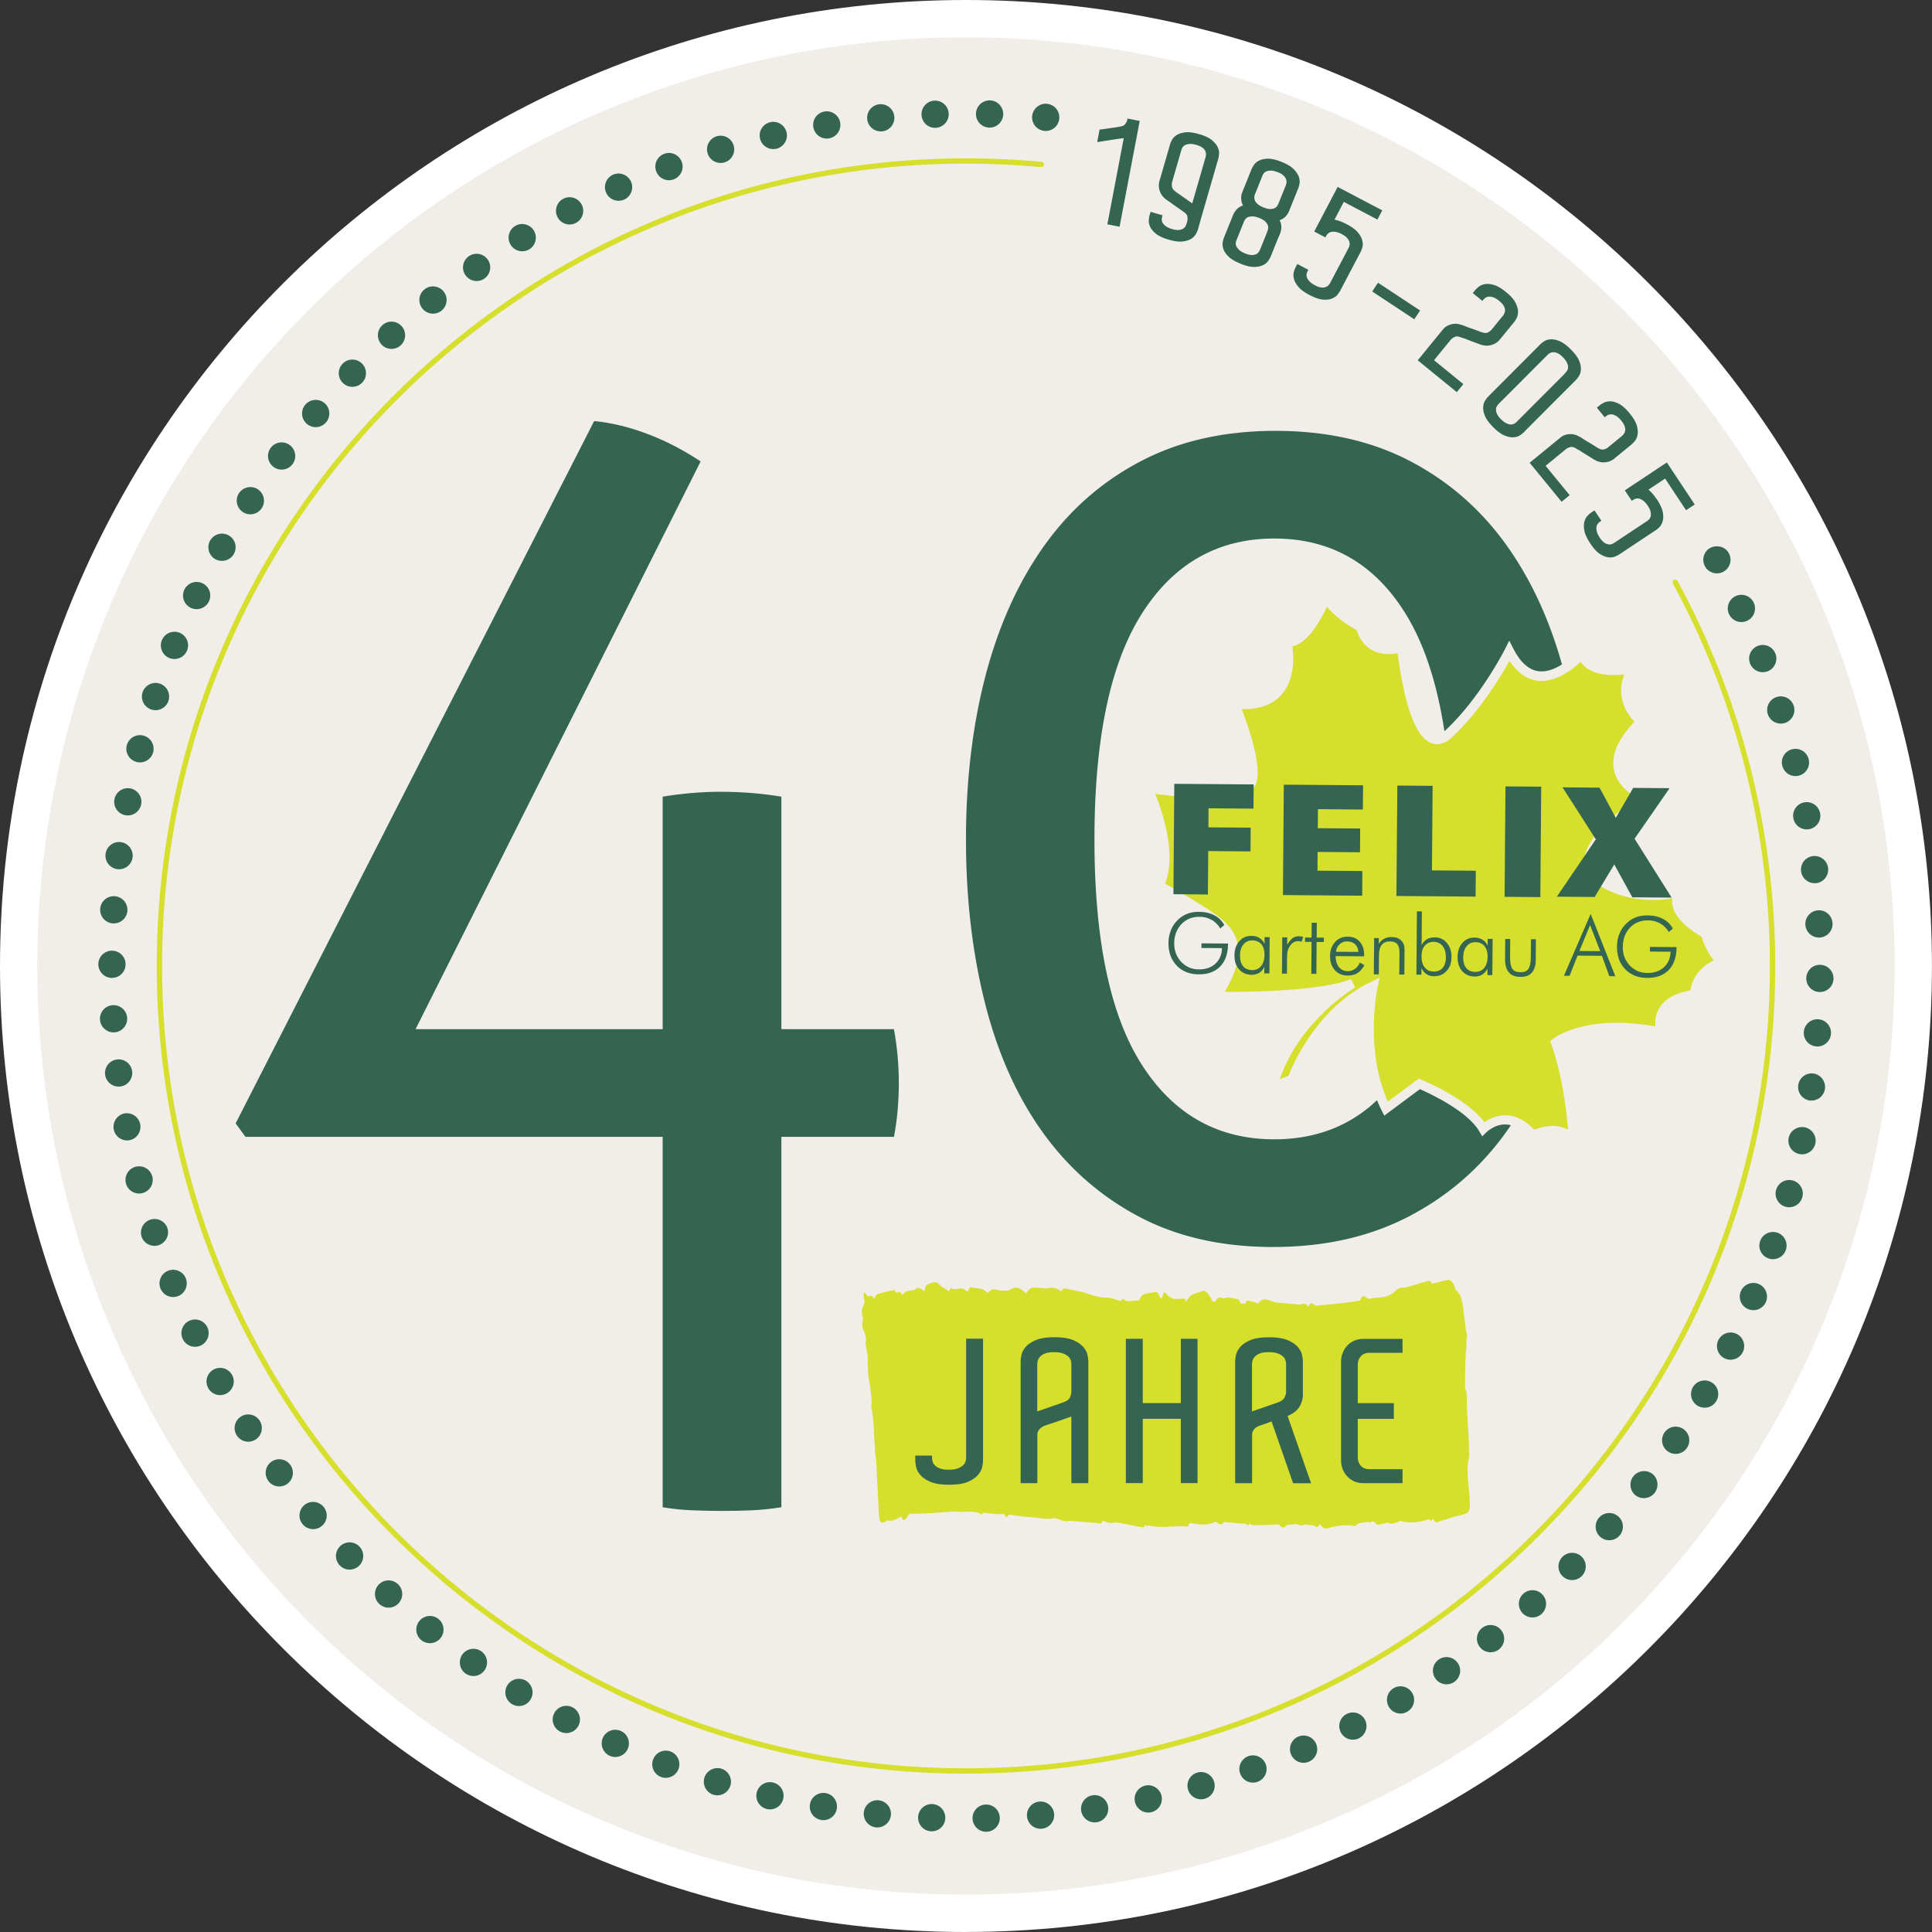
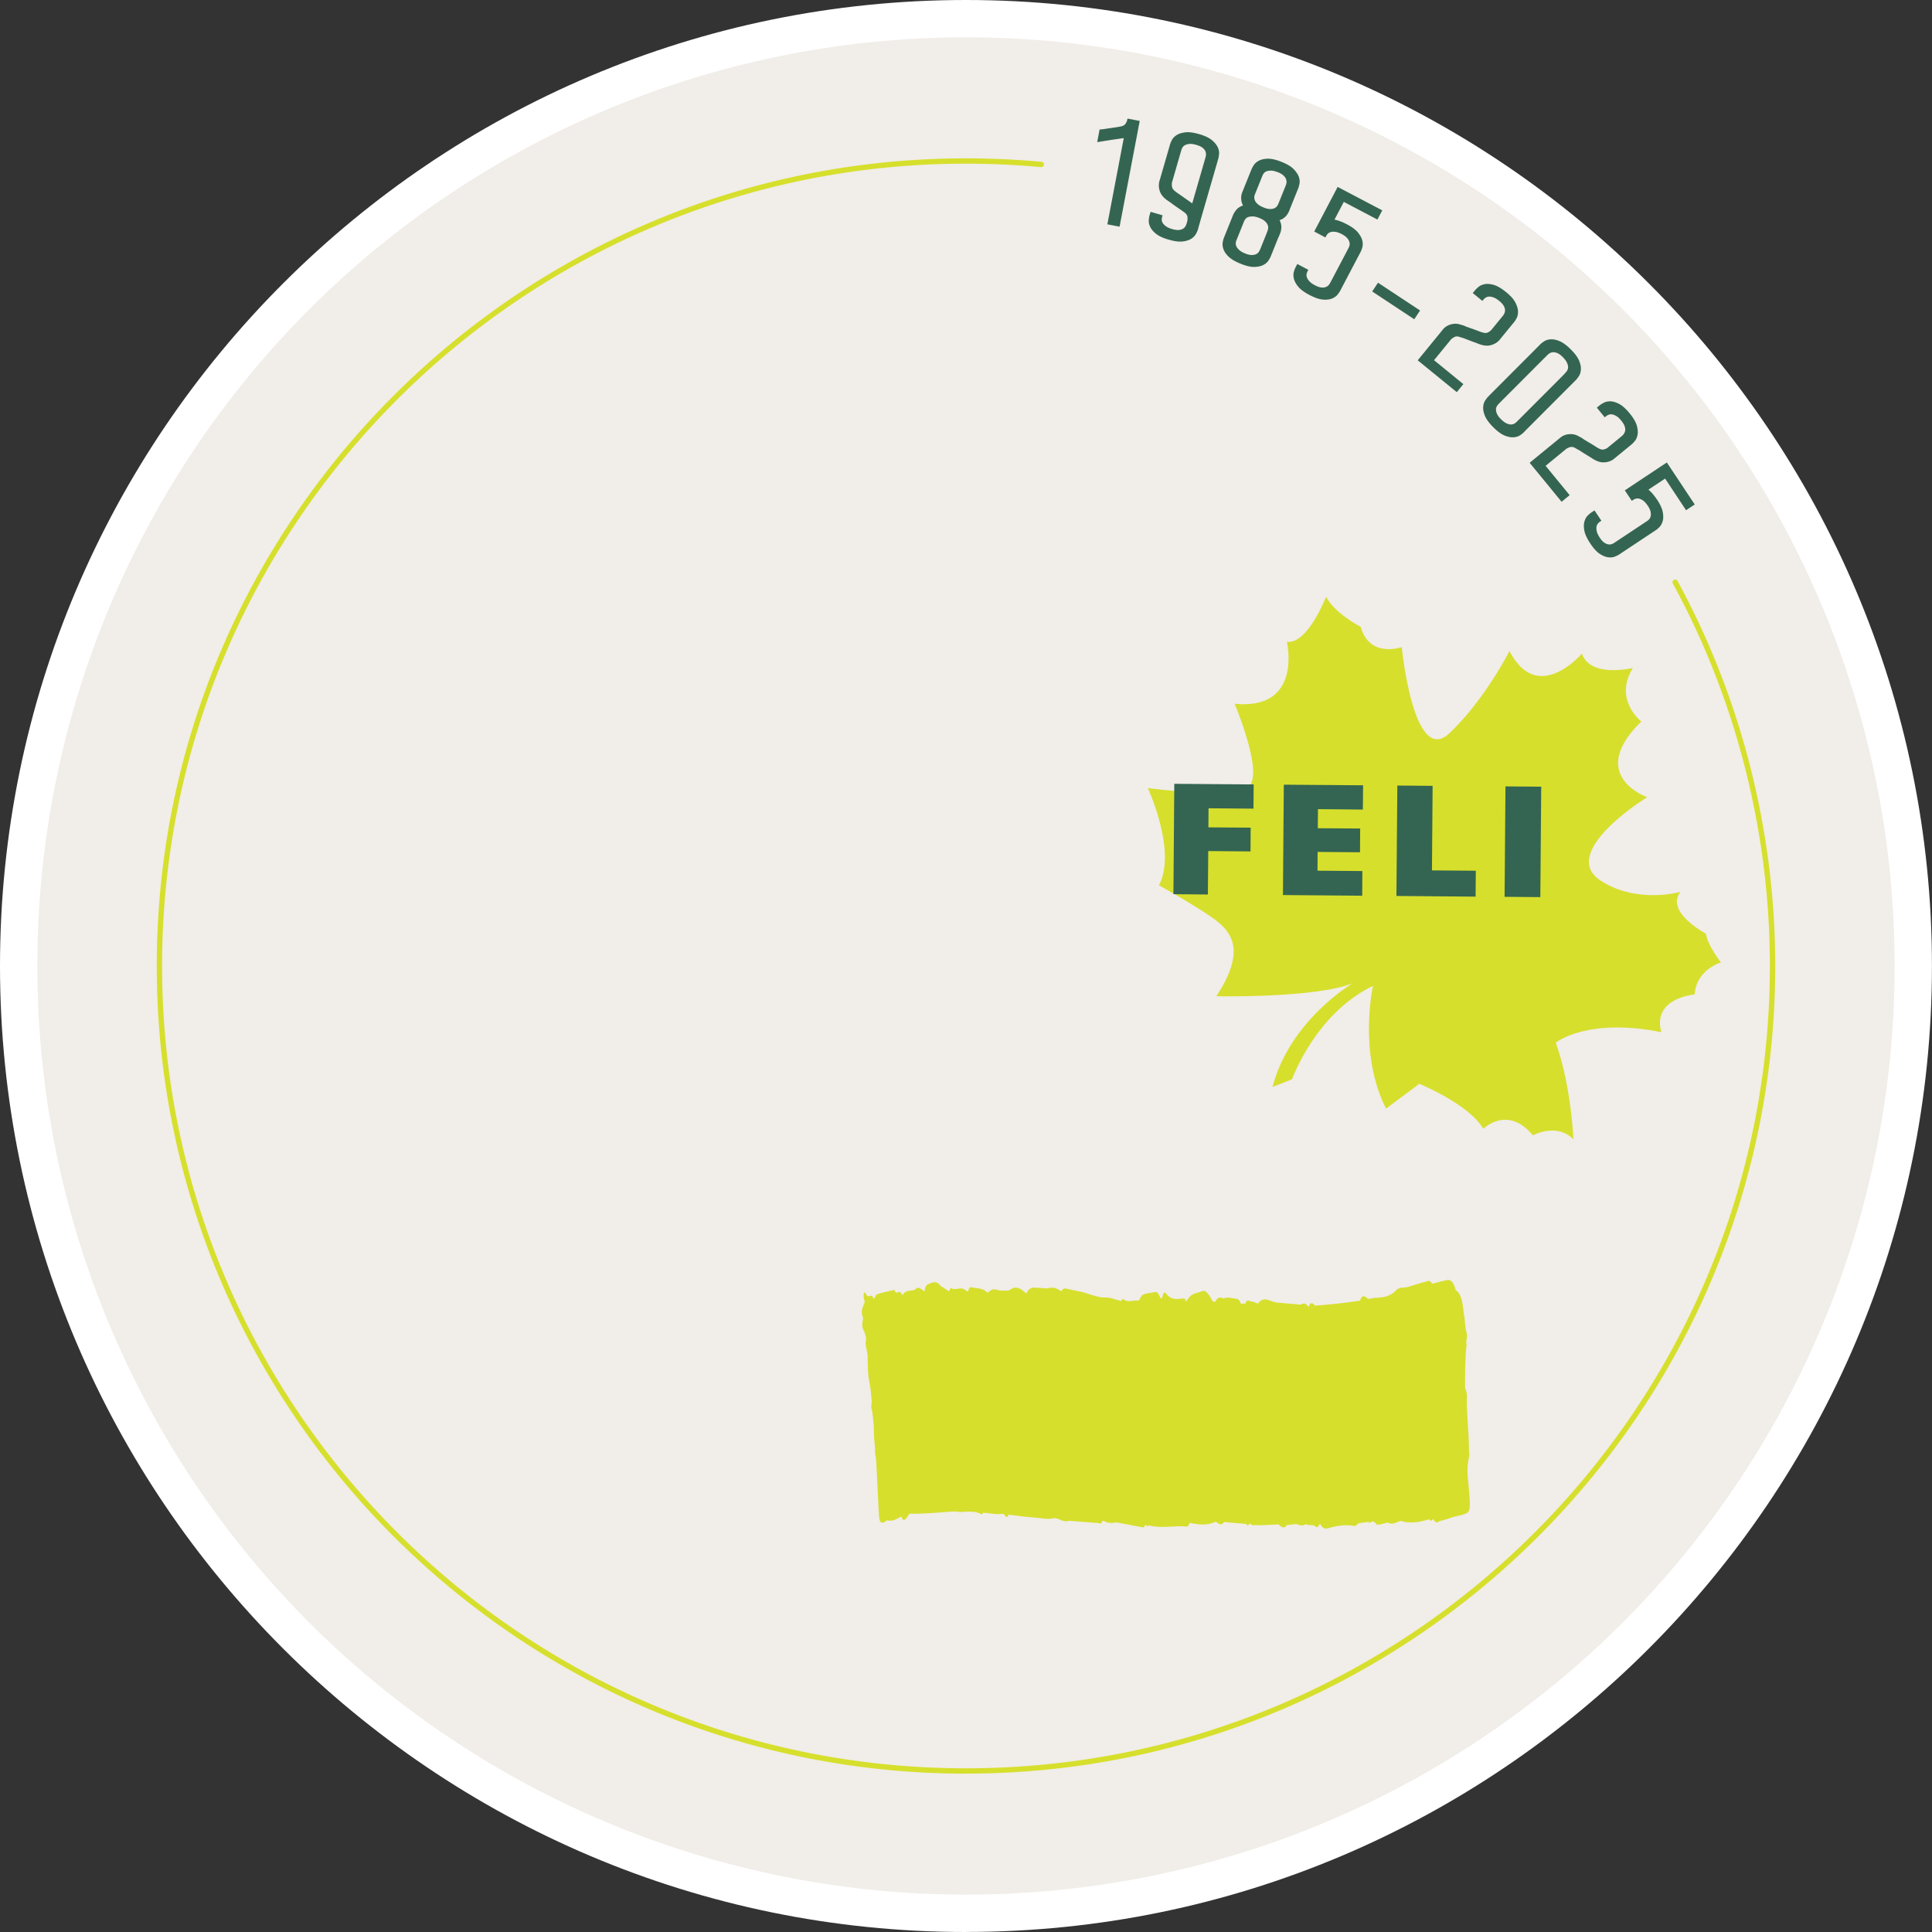
<svg xmlns="http://www.w3.org/2000/svg" id="Ebene_1" version="1.1" viewBox="0 0 378.95 378.95">
  <rect x="0" y="0" width="378.95" height="378.95" fill="#333333" stroke="none" />
  <defs>
    <style>.st0{fill:#f1ede8}.st1,.st2{fill:#346552}.st3{fill:#d6df2c}.st2{fill-rule:evenodd}.st4{fill:#fff}</style>
  </defs>
-   <path d="M189.47 378.95C85 378.95 0 293.95 0 189.47S85 0 189.47 0s189.47 85 189.47 189.47-85 189.47-189.47 189.47Z" class="st4" />
+   <path d="M189.47 378.95C85 378.95 0 293.95 0 189.47S85 0 189.47 0s189.47 85 189.47 189.47-85 189.47-189.47 189.47" class="st4" />
  <circle cx="189.47" cy="189.47" r="182.15" class="st0" />
-   <path d="M336.76 112.46c-.7 0-1.39-.28-1.89-.78s-.78-1.19-.78-1.89.28-1.39.78-1.89c1-.99 2.78-.99 3.78 0a2.689 2.689 0 0 1 .73 2.41c-.04.17-.09.34-.15.5-.07.16-.15.32-.25.46-.1.15-.21.29-.33.41-.5.5-1.19.78-1.89.78ZM190.76 356.68a2.664 2.664 0 0 1 2.61-2.73c1.48-.04 2.7 1.13 2.73 2.6.04 1.48-1.13 2.7-2.61 2.74h-.06c-1.45 0-2.63-1.16-2.67-2.61Zm-8.12 2.52a2.672 2.672 0 0 1-2.56-2.78 2.67 2.67 0 0 1 2.77-2.56c1.48.06 2.62 1.3 2.56 2.78a2.659 2.659 0 0 1-2.66 2.56h-.11Zm18.8-2.94c-.13-1.47.96-2.76 2.43-2.89 1.47-.13 2.77.96 2.89 2.43.13 1.47-.96 2.77-2.43 2.89-.08.01-.16.01-.23.01-1.37 0-2.54-1.05-2.66-2.44Zm-29.63 2.17a2.672 2.672 0 0 1-2.38-2.93 2.658 2.658 0 0 1 2.93-2.38c1.47.15 2.54 1.46 2.38 2.93a2.665 2.665 0 0 1-2.65 2.39h-.28Zm40.26-3.26c-.22-1.45.78-2.81 2.24-3.04 1.46-.21 2.82.79 3.04 2.25.22 1.46-.78 2.82-2.24 3.04a2.674 2.674 0 0 1-3.04-2.25Zm-51.01 1.8a2.656 2.656 0 0 1-2.19-3.07 2.663 2.663 0 0 1 3.07-2.19c1.46.24 2.44 1.62 2.19 3.07a2.658 2.658 0 0 1-2.62 2.23c-.15 0-.3-.01-.45-.04Zm61.55-3.56c-.31-1.44.6-2.86 2.05-3.18 1.43-.31 2.86.61 3.17 2.05a2.68 2.68 0 0 1-2.04 3.18 2.678 2.678 0 0 1-3.18-2.05Zm-72.19 1.42a2.684 2.684 0 0 1-2-3.21 2.67 2.67 0 0 1 3.21-1.99 2.66 2.66 0 0 1 1.99 3.21 2.657 2.657 0 0 1-2.59 2.06c-.21 0-.41-.02-.61-.07Zm82.6-3.85c-.41-1.42.42-2.9 1.83-3.3 1.42-.41 2.9.42 3.3 1.83.41 1.42-.41 2.9-1.83 3.3-.25.07-.49.11-.74.11-1.16 0-2.23-.77-2.56-1.94Zm-93.09 1.04a2.67 2.67 0 0 1 1.55-5.11 2.67 2.67 0 0 1 1.78 3.33 2.682 2.682 0 0 1-2.56 1.9c-.25 0-.51-.04-.77-.12Zm103.32-4.15c-.5-1.39.23-2.91 1.62-3.41 1.39-.49 2.91.23 3.41 1.62a2.67 2.67 0 0 1-1.62 3.41c-.3.11-.6.16-.9.16-1.09 0-2.12-.68-2.51-1.78Zm-113.61.67a2.671 2.671 0 0 1 1.88-5 2.67 2.67 0 0 1-.94 5.17c-.31 0-.63-.05-.94-.17Zm123.6-4.4c-.58-1.35.04-2.92 1.4-3.51 1.35-.58 2.92.05 3.51 1.4.58 1.36-.05 2.93-1.4 3.51-.35.15-.71.22-1.06.22a2.67 2.67 0 0 1-2.45-1.62Zm-133.65.25a2.681 2.681 0 0 1-1.34-3.53 2.664 2.664 0 0 1 3.53-1.34c1.35.6 1.95 2.18 1.34 3.53-.44.99-1.41 1.57-2.43 1.57-.37 0-.74-.07-1.1-.23Zm143.39-4.62a2.665 2.665 0 0 1 1.17-3.59c1.31-.67 2.92-.14 3.59 1.17.67 1.32.14 2.92-1.17 3.59-.39.2-.8.29-1.21.29-.97 0-1.91-.53-2.38-1.46Zm-153.15-.15c-1.31-.69-1.8-2.3-1.11-3.61.69-1.3 2.3-1.8 3.61-1.11a2.669 2.669 0 0 1-1.26 5.03c-.42 0-.84-.1-1.24-.31Zm162.59-4.84c-.76-1.27-.33-2.9.93-3.65s2.9-.33 3.65.94c.75 1.26.33 2.9-.94 3.65-.42.26-.89.38-1.35.38-.91 0-1.81-.47-2.3-1.32Zm-172.03-.55a2.676 2.676 0 0 1-.88-3.67 2.679 2.679 0 0 1 3.68-.88 2.675 2.675 0 0 1-1.4 4.95c-.48 0-.96-.13-1.4-.4Zm181.13-5.03a2.67 2.67 0 1 1 4.42-3 2.67 2.67 0 0 1-.71 3.71 2.677 2.677 0 0 1-3.71-.71Zm-190.2-.95a2.672 2.672 0 0 1-.64-3.72c.85-1.2 2.51-1.49 3.72-.64 1.21.85 1.49 2.52.64 3.72a2.65 2.65 0 0 1-2.18 1.13c-.53 0-1.07-.16-1.54-.49Zm198.94-5.2c-.91-1.16-.7-2.84.46-3.75 1.17-.9 2.85-.69 3.75.47.91 1.17.7 2.85-.47 3.75-.48.38-1.06.56-1.64.56-.79 0-1.58-.35-2.1-1.03Zm-207.61-1.34a2.66 2.66 0 0 1-.4-3.75c.92-1.15 2.6-1.33 3.75-.41 1.15.93 1.33 2.61.41 3.76-.53.65-1.3.99-2.08.99-.59 0-1.19-.19-1.68-.59Zm215.93-5.36c-.97-1.11-.87-2.79.23-3.77 1.11-.98 2.8-.88 3.77.23.98 1.1.88 2.79-.23 3.77-.51.45-1.14.67-1.77.67a2.7 2.7 0 0 1-2-.9Zm-224.17-1.73a2.67 2.67 0 0 1-.16-3.77c1-1.09 2.69-1.16 3.77-.16 1.09.99 1.17 2.68.17 3.77-.53.57-1.25.87-1.97.87-.65 0-1.29-.24-1.81-.71Zm232.06-5.48a2.67 2.67 0 0 1 0-3.78 2.68 2.68 0 0 1 3.78-.01 2.68 2.68 0 0 1 .01 3.78c-.52.52-1.21.79-1.89.79-.68 0-1.37-.26-1.89-.78Zm-239.82-2.09a2.671 2.671 0 0 1 .07-3.78 2.671 2.671 0 0 1 3.78.08 2.66 2.66 0 0 1-.08 3.77c-.51.5-1.18.75-1.85.75-.7 0-1.4-.28-1.92-.82Zm247.24-5.6a2.673 2.673 0 0 1-.25-3.77 2.673 2.673 0 0 1 3.77-.25c1.11.97 1.22 2.66.25 3.77a2.678 2.678 0 0 1-3.77.25Zm-254.51-2.46c-.96-1.13-.81-2.81.31-3.77 1.13-.95 2.81-.81 3.76.32.96 1.12.82 2.81-.31 3.76-.5.43-1.11.63-1.72.63-.76 0-1.51-.32-2.04-.94Zm261.42-5.69a2.675 2.675 0 0 1 3.26-4.24c1.17.9 1.39 2.58.49 3.75-.53.68-1.32 1.04-2.12 1.04-.57 0-1.14-.18-1.63-.55Zm-268.16-2.82c-.88-1.18-.64-2.86.55-3.73 1.18-.88 2.86-.63 3.73.55.88 1.18.64 2.86-.55 3.73-.48.36-1.04.53-1.59.53-.81 0-1.62-.37-2.14-1.08Zm274.55-5.76a2.67 2.67 0 0 1 2.97-4.44c1.23.83 1.55 2.49.73 3.71-.51.77-1.36 1.18-2.22 1.18-.51 0-1.03-.15-1.48-.45Zm-280.74-3.16a2.68 2.68 0 0 1 .79-3.7c1.24-.8 2.89-.45 3.69.79.8 1.24.45 2.89-.79 3.7a2.666 2.666 0 0 1-3.69-.79Zm286.56-5.81a2.677 2.677 0 0 1-.96-3.66c.74-1.27 2.38-1.7 3.65-.96s1.71 2.38.96 3.65c-.49.86-1.39 1.33-2.31 1.33-.45 0-.92-.12-1.34-.36Zm-292.16-3.47a2.672 2.672 0 0 1 1.02-3.64c1.29-.72 2.91-.26 3.64 1.03.72 1.28.26 2.91-1.03 3.63-.41.23-.86.34-1.3.34-.94 0-1.84-.49-2.33-1.36Zm297.4-5.86a2.677 2.677 0 0 1-1.2-3.58 2.68 2.68 0 0 1 3.59-1.2c1.32.66 1.85 2.27 1.19 3.58-.47.94-1.41 1.48-2.39 1.48-.4 0-.81-.09-1.19-.28Zm-302.4-3.78a2.665 2.665 0 0 1 1.25-3.56c1.33-.64 2.93-.08 3.57 1.25.63 1.34.07 2.93-1.26 3.57a2.666 2.666 0 0 1-3.56-1.26Zm307.03-5.87c-1.36-.57-2-2.14-1.42-3.5a2.664 2.664 0 0 1 3.49-1.42c1.36.57 2 2.14 1.43 3.5a2.667 2.667 0 0 1-2.46 1.63c-.35 0-.7-.07-1.04-.21Zm-311.4-4.04c-.55-1.37.11-2.93 1.48-3.48 1.37-.55 2.93.12 3.48 1.48.55 1.37-.12 2.93-1.48 3.48-.33.13-.67.19-1 .19a2.67 2.67 0 0 1-2.48-1.67Zm315.4-5.9c-1.39-.48-2.13-2-1.64-3.39.48-1.4 2-2.13 3.39-1.65 1.4.48 2.13 2.01 1.65 3.4a2.67 2.67 0 0 1-2.52 1.79c-.29 0-.59-.05-.88-.15Zm-319.12-4.3a2.67 2.67 0 0 1 5.07-1.67c.46 1.4-.3 2.91-1.7 3.37-.28.09-.56.13-.84.13-1.12 0-2.16-.71-2.53-1.83Zm322.47-5.83c-1.42-.4-2.26-1.87-1.86-3.29a2.666 2.666 0 0 1 3.28-1.86c1.42.39 2.26 1.86 1.86 3.28a2.656 2.656 0 0 1-2.57 1.96c-.23 0-.47-.03-.71-.09ZM24.7 232.1c-.37-1.43.49-2.88 1.91-3.25a2.67 2.67 0 0 1 3.26 1.91 2.66 2.66 0 0 1-1.92 3.25c-.22.06-.45.09-.67.09-1.19 0-2.27-.8-2.58-2Zm328.21-5.75a2.672 2.672 0 0 1-2.07-3.16c.3-1.44 1.72-2.37 3.16-2.07a2.67 2.67 0 0 1 2.07 3.16 2.67 2.67 0 0 1-2.61 2.13c-.18 0-.36-.02-.55-.06Zm-330.6-4.83c-.27-1.45.68-2.85 2.13-3.13a2.673 2.673 0 0 1 1 5.25c-.17.03-.34.05-.5.05-1.26 0-2.38-.89-2.63-2.17Zm332.62-5.67a2.672 2.672 0 0 1 .75-5.29 2.68 2.68 0 0 1 2.27 3.02 2.668 2.668 0 0 1-2.64 2.29c-.13 0-.25 0-.38-.02Zm-334.31-5.06c-.18-1.46.85-2.79 2.32-2.98 1.46-.18 2.8.86 2.98 2.32.18 1.46-.86 2.8-2.32 2.98-.11.02-.22.02-.34.02-1.32 0-2.47-.99-2.64-2.34Zm335.64-5.54a2.652 2.652 0 0 1-2.45-2.86c.11-1.48 1.4-2.57 2.87-2.46a2.66 2.66 0 0 1 2.45 2.87 2.67 2.67 0 0 1-2.66 2.46c-.07 0-.14 0-.21-.01Zm-336.65-5.26a2.667 2.667 0 0 1 2.5-2.83 2.667 2.667 0 0 1 2.83 2.5 2.673 2.673 0 0 1-2.5 2.83h-.17c-1.39 0-2.57-1.09-2.66-2.5Zm337.31-5.41a2.67 2.67 0 1 1 .08-5.34 2.67 2.67 0 0 1 2.63 2.71 2.668 2.668 0 0 1-2.67 2.63h-.04Zm-334.96-2.77a2.67 2.67 0 0 1-2.67-2.67c0-1.48 1.2-2.67 2.68-2.67 1.47 0 2.67 1.2 2.66 2.68 0 1.47-1.19 2.66-2.67 2.66Zm332.15-10.46a2.685 2.685 0 0 1 2.54-2.8 2.67 2.67 0 0 1 2.79 2.54 2.658 2.658 0 0 1-2.53 2.8h-.13a2.67 2.67 0 0 1-2.67-2.54Zm-331.96-.23a2.68 2.68 0 0 1-2.5-2.84c.1-1.47 1.37-2.59 2.84-2.49 1.47.09 2.59 1.36 2.5 2.84a2.676 2.676 0 0 1-2.67 2.49h-.17Zm331.12-10.25c-.17-1.47.88-2.79 2.35-2.95 1.46-.17 2.79.89 2.95 2.35.17 1.47-.89 2.79-2.35 2.96h-.3c-1.34 0-2.5-1-2.65-2.37Zm-330.26-.39a2.669 2.669 0 0 1-2.3-2.99c.19-1.47 1.52-2.5 2.99-2.31 1.46.19 2.49 1.53 2.3 2.99a2.663 2.663 0 0 1-2.64 2.33c-.12 0-.23 0-.35-.02Zm328.74-10.01a2.67 2.67 0 0 1 5.26-.93c.26 1.45-.71 2.84-2.16 3.1-.16.02-.31.04-.47.04-1.27 0-2.4-.91-2.63-2.21Zm-327.2-.58a2.66 2.66 0 0 1-2.1-3.13 2.666 2.666 0 0 1 3.13-2.11 2.67 2.67 0 0 1 2.11 3.13 2.671 2.671 0 0 1-2.62 2.16c-.17 0-.34-.01-.52-.05Zm325.03-9.7c-.36-1.43.52-2.88 1.95-3.23 1.44-.35 2.88.52 3.23 1.95.36 1.44-.52 2.88-1.95 3.23a2.666 2.666 0 0 1-3.23-1.95Zm-322.81-.74c-1.42-.38-2.28-1.84-1.9-3.26a2.679 2.679 0 0 1 3.26-1.91c1.43.38 2.28 1.84 1.91 3.27-.32 1.2-1.4 1.99-2.58 1.99-.23 0-.46-.03-.69-.09Zm319.97-9.39c-.44-1.4.34-2.9 1.75-3.35 1.4-.44 2.9.34 3.35 1.75.44 1.4-.34 2.9-1.75 3.35-.27.08-.54.12-.8.12-1.14 0-2.19-.73-2.55-1.87Zm-317.08-.9a2.679 2.679 0 0 1-1.69-3.38c.47-1.4 1.98-2.15 3.38-1.69a2.674 2.674 0 0 1-.84 5.21c-.28 0-.57-.05-.85-.14Zm313.6-9.02a2.67 2.67 0 0 1 1.52-3.45c1.38-.54 2.93.14 3.46 1.52.53 1.37-.15 2.92-1.53 3.46a2.672 2.672 0 0 1-3.45-1.53Zm-310.05-1.08a2.665 2.665 0 0 1-1.46-3.48 2.678 2.678 0 0 1 3.48-1.47c1.36.56 2.02 2.12 1.46 3.48a2.667 2.667 0 0 1-2.47 1.67c-.34 0-.68-.06-1.01-.2Zm305.93-8.6c-.62-1.33-.03-2.92 1.3-3.54 1.34-.62 2.93-.04 3.55 1.3.62 1.33.04 2.92-1.3 3.54-.36.17-.75.25-1.12.25-1.01 0-1.97-.57-2.43-1.55Zm-301.73-1.24a2.667 2.667 0 0 1-1.24-3.57 2.664 2.664 0 0 1 3.56-1.24c1.33.64 1.89 2.24 1.24 3.57a2.66 2.66 0 0 1-2.4 1.5c-.39 0-.79-.08-1.16-.26Zm4.81-9.55a2.67 2.67 0 0 1-1-3.64 2.66 2.66 0 0 1 3.64-1.01c1.28.72 1.73 2.35 1.01 3.64-.5.87-1.4 1.35-2.33 1.35-.45 0-.9-.11-1.32-.34Zm5.42-9.23a2.663 2.663 0 0 1-.77-3.69 2.677 2.677 0 0 1 3.7-.78c1.23.81 1.58 2.47.77 3.7a2.68 2.68 0 0 1-2.24 1.21c-.5 0-1.01-.14-1.46-.44Zm6-8.86a2.677 2.677 0 0 1-.54-3.74 2.667 2.667 0 0 1 3.74-.53c1.18.88 1.42 2.55.54 3.73a2.68 2.68 0 0 1-2.14 1.07c-.56 0-1.12-.17-1.6-.53Zm6.55-8.44a2.668 2.668 0 0 1-.3-3.77 2.685 2.685 0 0 1 3.77-.3c1.12.96 1.25 2.65.29 3.77-.53.62-1.28.94-2.03.94-.61 0-1.23-.21-1.73-.64Zm7.07-8.02a2.671 2.671 0 0 1-.06-3.78 2.668 2.668 0 0 1 3.77-.06 2.671 2.671 0 0 1 .06 3.78c-.52.54-1.22.81-1.92.81-.67 0-1.34-.25-1.85-.75Zm7.56-7.56c-.99-1.1-.91-2.78.18-3.78 1.09-.99 2.78-.91 3.77.19a2.67 2.67 0 0 1-.18 3.77c-.51.46-1.15.69-1.79.69-.73 0-1.45-.29-1.98-.87Zm8.02-7.05a2.67 2.67 0 0 1 .42-3.75 2.68 2.68 0 0 1 3.76.42 2.67 2.67 0 0 1-.42 3.75c-.5.4-1.08.59-1.67.59-.78 0-1.56-.35-2.09-1.01Zm8.46-6.53c-.85-1.21-.55-2.87.66-3.72 1.2-.84 2.87-.55 3.71.66.85 1.21.55 2.87-.66 3.72-.46.33-.99.48-1.52.48-.85 0-1.67-.4-2.19-1.14Zm8.85-5.98c-.77-1.26-.37-2.9.89-3.67s2.9-.36 3.67.89c.77 1.27.37 2.91-.89 3.68-.44.26-.92.38-1.39.38-.9 0-1.78-.45-2.28-1.28Zm9.21-5.4a2.676 2.676 0 0 1 1.12-3.61 2.68 2.68 0 0 1 3.61 1.13c.68 1.31.18 2.92-1.13 3.6a2.652 2.652 0 0 1-3.6-1.12Zm9.53-4.8c-.6-1.35 0-2.93 1.35-3.53 1.35-.6 2.93.01 3.53 1.36.6 1.34-.01 2.92-1.35 3.52-.36.16-.73.23-1.09.23-1.02 0-2-.59-2.44-1.58Zm9.82-4.2c-.52-1.38.19-2.91 1.57-3.43 1.39-.51 2.92.2 3.44 1.58.51 1.38-.2 2.92-1.58 3.43-.31.11-.62.17-.93.17-1.09 0-2.1-.67-2.5-1.75Zm10.08-3.54c-.42-1.42.38-2.91 1.79-3.33 1.41-.42 2.9.38 3.32 1.8.43 1.41-.38 2.9-1.79 3.32-.26.08-.51.11-.77.11a2.66 2.66 0 0 1-2.55-1.9Zm10.28-2.89a2.67 2.67 0 0 1 2.01-3.2c1.44-.33 2.87.57 3.2 2 .33 1.44-.57 2.87-2 3.21-.21.04-.41.06-.61.06-1.21 0-2.31-.83-2.6-2.07Zm10.46-2.23a2.67 2.67 0 0 1 2.2-3.07 2.68 2.68 0 0 1 3.07 2.21c.23 1.45-.75 2.83-2.21 3.06-.14.03-.29.04-.43.04-1.29 0-2.42-.93-2.63-2.24Zm10.57-1.57c-.15-1.46.92-2.77 2.39-2.92 1.47-.14 2.78.93 2.92 2.4.15 1.47-.92 2.77-2.39 2.92h-.27a2.66 2.66 0 0 1-2.65-2.41Zm10.65-.87a2.663 2.663 0 0 1 2.57-2.76c1.47-.06 2.71 1.1 2.76 2.57a2.67 2.67 0 0 1-2.57 2.76s-.07.01-.1.01c-1.43 0-2.61-1.14-2.66-2.58Zm13.28 2.53a2.677 2.677 0 0 1-2.6-2.74 2.68 2.68 0 0 1 2.75-2.6c1.47.04 2.63 1.27 2.59 2.75a2.666 2.666 0 0 1-2.67 2.59h-.07ZM205.11 25.69c-.17 0-.35-.02-.52-.05-.17-.04-.34-.09-.5-.16-.16-.06-.32-.14-.46-.24-.15-.1-.28-.21-.41-.33a2.689 2.689 0 0 1-.73-2.41c.04-.17.09-.34.15-.5.07-.16.15-.32.25-.46.1-.15.21-.29.33-.41.13-.12.26-.23.41-.33a2.551 2.551 0 0 1 .96-.4c.86-.18 1.79.11 2.41.73.5.5.78 1.18.78 1.89s-.28 1.39-.78 1.89c-.5.49-1.19.78-1.89.78Z" class="st1" />
  <path d="M189.47 347.89c-87.52 0-158.72-71.06-158.72-158.41s71.2-158.42 158.72-158.42c4.94 0 9.92.23 14.82.68.29.03.5.28.47.57-.03.29-.29.49-.57.47-4.86-.45-9.82-.68-14.72-.68-86.95 0-157.68 70.6-157.68 157.37s70.74 157.37 157.68 157.37 157.68-70.6 157.68-157.37c0-26.2-6.58-52.14-19.03-75.01a.527.527 0 0 1 .21-.71c.25-.14.57-.04.71.21 12.53 23.03 19.16 49.14 19.16 75.51 0 87.35-71.2 158.41-158.72 158.41Z" class="st3" />
  <path d="m219.6 44.46-2.4-.46 3.22-16.91c-.12.02-.24.03-.35.05-.11.02-.24.03-.38.05-.41.06-.85.12-1.32.19-.48.07-.9.14-1.27.2-.12.02-.24.03-.36.05s-.22.04-.31.06c-.18.02-.4.06-.66.1s-.44.07-.56.08l.47-2.46c.1-.02.2-.03.29-.03.09 0 .18-.01.29-.03l.18-.02c.35-.05.73-.11 1.14-.17.42-.06.78-.11 1.08-.15.16-.03.34-.06.54-.09.19-.03.34-.06.44-.08.53-.08.89-.25 1.09-.53.2-.28.32-.54.37-.79l.05-.26 2.4.46-3.95 20.74ZM235.15 44.36l-.08.28-.1.36c-.06.21-.18.49-.37.85s-.49.68-.91.96-.99.46-1.7.55c-.71.09-1.63-.03-2.74-.35-1.12-.32-1.95-.71-2.51-1.16-.56-.45-.94-.91-1.15-1.38-.21-.46-.3-.89-.26-1.29.03-.39.08-.7.15-.93l.2-.7 2.35.68-.09.31c-.04.15-.06.33-.07.54 0 .21.06.43.19.65.13.22.34.44.63.65.29.22.7.4 1.22.55.52.15.95.21 1.3.18.34-.03.62-.11.83-.25.21-.13.37-.29.47-.47.1-.18.18-.36.23-.52l.07-.25.06-.22c.07-.24.08-.53.04-.87-.04-.34-.28-.66-.72-.96-.1-.07-.23-.16-.39-.28-.16-.12-.3-.21-.42-.29-.27-.18-.57-.39-.91-.63-.34-.24-.65-.47-.95-.7a.48.48 0 0 1-.15-.1c-.98-.6-1.59-1.27-1.85-1.99a3.4 3.4 0 0 1-.09-2.11l.19-.64 1.67-5.78.2-.7c.06-.22.19-.52.37-.88s.49-.68.91-.96c.42-.28.99-.46 1.7-.55.71-.09 1.63.03 2.74.35 1.12.32 1.95.72 2.5 1.18.55.46.93.93 1.14 1.39s.3.9.26 1.3c-.04.4-.08.71-.14.91l-.16.56-2.56 8.86-.34 1.17-.57 1.98v.03l-.2.67Zm-.48-15.94c-.52-.15-.96-.21-1.32-.19-.36.03-.65.1-.88.22-.23.12-.39.26-.51.44-.11.18-.19.35-.24.52l-.05.17-1.79 6.2c-.05.25-.05.54 0 .86.06.33.29.64.71.95.06.06.15.12.25.19l.3.21c.3.21.65.45 1.05.73.39.28.76.53 1.09.77l.3.21c.1.07.19.14.27.2l.02-.08 2.52-8.72.07-.25c.05-.17.08-.36.09-.57 0-.21-.04-.43-.14-.66-.1-.23-.29-.45-.57-.66-.27-.21-.67-.39-1.19-.54ZM250.76 46.53l-1.3 3.24-.22.54c-.08.2-.23.47-.45.81-.22.34-.56.63-1.01.86s-1.03.36-1.75.38c-.72.01-1.61-.19-2.69-.63s-1.87-.91-2.38-1.41-.84-1-1-1.48c-.16-.48-.21-.92-.13-1.31.07-.39.15-.69.24-.91l.27-.67 1.25-3.1.28-.7c.1-.25.3-.57.59-.95s.74-.68 1.35-.9c-.15-.29-.26-.57-.3-.84-.05-.27-.07-.52-.06-.75 0-.23.04-.43.09-.62.05-.19.11-.34.16-.47l.28-.7 1.23-3.05.27-.67c.09-.22.24-.49.46-.83.22-.34.56-.63 1.01-.86.45-.24 1.03-.36 1.75-.38.72-.01 1.61.2 2.69.63 1.08.43 1.87.91 2.37 1.43.5.52.83 1.02 1 1.5.16.48.2.92.13 1.32-.08.4-.15.7-.23.89l-.22.54-1.52 3.78-.04.11c-.04.11-.11.25-.2.42-.09.17-.21.35-.35.53-.15.18-.33.35-.55.51-.22.16-.49.29-.8.4.15.29.26.57.3.84.05.27.06.52.04.75-.02.23-.06.44-.11.63s-.1.33-.15.44l-.28.7Zm-2.27-.92.11-.27c.07-.16.11-.35.14-.55.03-.21 0-.43-.09-.66-.09-.24-.26-.47-.51-.71s-.62-.45-1.1-.65c-.5-.2-.94-.31-1.3-.32-.36 0-.66.03-.9.12s-.42.22-.55.39-.23.33-.29.49l-.12.3-1.3 3.24-.07.16c-.06.14-.1.32-.12.53-.02.21.02.43.13.66.11.23.29.47.56.71.27.24.65.47 1.16.67.49.2.9.29 1.24.3.34 0 .63-.05.86-.15.23-.11.41-.24.53-.41.12-.17.21-.34.28-.5l.1-.24 1.25-3.1Zm2.16-11.82c-.5-.2-.94-.31-1.3-.32-.36 0-.66.03-.9.12s-.42.22-.55.39c-.13.17-.23.33-.29.49l-.06.16-1.42 3.53c-.07.16-.1.35-.11.55 0 .21.04.42.14.65s.29.46.55.69c.26.23.65.45 1.15.65.49.2.9.29 1.24.3.34 0 .63-.05.86-.15.23-.11.41-.25.53-.43.12-.18.22-.34.27-.49l.11-.27 1.23-3.05.1-.24c.06-.16.11-.35.14-.55s0-.43-.09-.68c-.09-.25-.26-.49-.51-.72-.25-.24-.62-.45-1.1-.65ZM264.14 43.97c1.03.54 1.77 1.09 2.22 1.64.45.56.73 1.08.85 1.58.11.5.11.94 0 1.33s-.22.68-.32.87l-.34.64-3.41 6.49-.27.52c-.1.19-.28.44-.53.76s-.62.57-1.09.76-1.07.26-1.78.2-1.59-.36-2.62-.9-1.77-1.09-2.22-1.64-.73-1.08-.85-1.58c-.11-.5-.11-.93 0-1.31s.22-.67.33-.88l.35-.67 2.16 1.14-.15.28c-.08.15-.14.34-.19.54-.04.21-.02.43.06.67.08.24.24.49.49.76.24.27.6.53 1.08.78.48.25.89.4 1.23.43.34.04.63.02.87-.07s.43-.2.57-.36c.14-.16.25-.31.33-.47l.14-.26 3.33-6.33.12-.23c.08-.15.15-.33.2-.54.05-.2.04-.43-.03-.67s-.22-.5-.44-.76-.57-.51-1.03-.76c-.48-.25-.9-.4-1.26-.45-.36-.05-.66-.04-.9.03s-.44.18-.59.33c-.15.15-.26.3-.33.44l-.15.28h-.03l-2.16-1.15 3.77-7.18.82-1.57 8.75 4.6-.95 1.8-1.62-.85-4.97-2.61-1.83 3.48c.72.14 1.5.43 2.36.88ZM278.54 60.9l-1.14 1.72-8.25-5.45 1.14-1.72 8.25 5.45ZM287.03 75.34l-1.29 1.58-7.66-6.25 1.12-1.37 3.29-4.03.44-.54.06-.07.13-.16c.37-.4.83-.68 1.36-.84.71-.22 1.4-.21 2.07.04.32.06.65.18.99.35.39.14.81.29 1.27.45.46.16.86.31 1.2.44.11.04.23.09.34.13.11.04.21.08.3.09.5.18.9.2 1.2.04.3-.15.53-.33.69-.52l.17-.2 1.89-2.32.17-.2c.11-.14.21-.3.3-.49s.13-.41.13-.66c0-.25-.09-.53-.26-.83-.17-.3-.46-.62-.88-.96-.42-.34-.8-.57-1.14-.69-.34-.12-.64-.17-.89-.15s-.47.09-.64.21c-.17.12-.32.25-.43.38l-.2.25-1.89-1.54.46-.56c.15-.18.38-.4.69-.66.31-.26.72-.43 1.22-.53.5-.09 1.09-.04 1.78.16s1.48.67 2.38 1.4 1.52 1.42 1.84 2.07c.33.64.5 1.22.51 1.73 0 .51-.08.94-.27 1.3-.19.36-.35.62-.49.78l-.37.45-1.99 2.43-.44.54-.15.18c-.47.49-1.07.81-1.78.97s-1.57.01-2.56-.42a.407.407 0 0 0-.17-.06c-.33-.12-.69-.25-1.08-.4-.39-.15-.74-.28-1.04-.4-.13-.06-.29-.11-.48-.17-.19-.06-.34-.1-.44-.13-.49-.2-.88-.22-1.18-.07-.3.15-.53.32-.7.48l-3.33 4.08 4.35 3.55 1.42 1.16ZM299.09 84.59l-.21.21c-.16.16-.41.36-.74.58-.33.22-.75.35-1.25.39-.51.04-1.09-.07-1.76-.34-.67-.27-1.41-.81-2.23-1.63-.82-.82-1.37-1.57-1.64-2.23-.27-.66-.38-1.25-.34-1.76.04-.51.17-.93.4-1.27.23-.34.41-.58.56-.73l.51-.52 9.2-9.22.53-.54c.15-.15.39-.34.73-.57.34-.23.76-.36 1.26-.4.51-.04 1.09.07 1.76.34.66.27 1.41.81 2.23 1.63.82.82 1.37 1.56 1.64 2.23.27.66.38 1.25.34 1.76-.04.51-.17.93-.4 1.27-.23.34-.41.58-.56.73l-.21.21-9.84 9.86Zm-1.44-2.05.02.02 9.2-9.22-.02-.02.23-.23c.12-.12.24-.28.34-.46.1-.19.15-.4.15-.65s-.08-.53-.23-.86c-.15-.33-.43-.69-.82-1.09-.37-.37-.71-.62-1.03-.76-.32-.14-.6-.2-.86-.18-.26.01-.48.08-.66.19s-.33.23-.45.35l-.19.19-9.2 9.22-.18.19c-.12.12-.24.27-.35.45-.11.18-.17.39-.17.65 0 .25.06.54.2.85.14.32.39.66.76 1.03.4.4.76.67 1.09.82.33.15.62.23.86.23.25 0 .46-.05.65-.15.19-.1.33-.21.44-.32l.23-.23ZM307.87 97.13l-1.57 1.29-6.27-7.65 1.37-1.12 4.03-3.3.54-.44.07-.06.16-.13c.44-.31.94-.5 1.5-.55.74-.08 1.41.07 2.02.45.3.13.6.31.9.54.35.21.73.44 1.15.69.42.25.78.47 1.09.67.1.07.21.13.31.2s.19.12.27.15c.45.28.84.37 1.17.28.33-.09.59-.22.78-.38l.2-.17 2.32-1.9.2-.17c.14-.11.27-.25.39-.42s.21-.38.26-.62c.05-.25.02-.54-.09-.87-.11-.33-.33-.7-.67-1.12-.34-.42-.67-.72-.98-.9-.31-.18-.59-.29-.85-.32-.25-.03-.47 0-.67.08s-.36.18-.49.29l-.25.2-1.55-1.89.56-.46c.18-.15.45-.32.8-.51.36-.19.79-.28 1.3-.27.51 0 1.08.18 1.72.51.63.33 1.32.95 2.06 1.85.74.9 1.2 1.7 1.4 2.39.19.69.24 1.29.15 1.79s-.27.91-.52 1.22c-.26.31-.47.54-.63.67l-.45.37-2.43 1.99-.54.44-.18.15c-.56.39-1.21.58-1.94.59s-1.54-.3-2.43-.92c-.02-.03-.08-.06-.16-.1-.3-.18-.63-.38-.98-.6-.36-.22-.67-.42-.94-.6a3.95 3.95 0 0 0-.44-.26c-.18-.09-.31-.17-.4-.22-.44-.29-.82-.39-1.15-.3-.33.09-.59.2-.78.34l-4.07 3.34 3.56 4.34 1.16 1.42ZM324.98 97.93c.64.97 1.03 1.81 1.16 2.51.13.7.13 1.3-.02 1.79-.14.49-.36.88-.64 1.16-.29.28-.52.49-.7.6l-.61.4-6.1 4.05-.48.32c-.18.12-.45.25-.83.41-.37.16-.81.2-1.32.14s-1.06-.29-1.66-.68c-.6-.39-1.22-1.07-1.86-2.04-.64-.97-1.03-1.81-1.16-2.51-.13-.7-.13-1.3.02-1.79.14-.49.35-.87.63-1.15.28-.28.52-.48.71-.61l.63-.42 1.35 2.03-.27.18c-.15.1-.29.23-.42.39s-.23.37-.27.62-.02.55.06.9.27.75.57 1.21.59.78.87.97c.28.2.55.32.8.36.25.04.47.03.67-.04s.37-.16.51-.25l.24-.16 5.96-3.96.22-.14c.15-.1.29-.22.43-.37s.24-.35.3-.6.05-.54-.02-.88c-.07-.34-.25-.72-.54-1.16-.3-.45-.6-.79-.89-1-.29-.21-.56-.35-.81-.4-.25-.06-.47-.05-.67.01-.2.06-.37.14-.5.23l-.27.18-.02-.02-1.35-2.03 6.76-4.49 1.48-.98 5.47 8.24-1.7 1.13-1.01-1.53-3.1-4.68-3.27 2.17c.56.46 1.11 1.1 1.65 1.91Z" class="st1" />
  <path d="M287.7 261.54c-.41-1.18-.32-2.79-.61-4.04-.2-2.45-.69-3.98-1.54-4.41-.5-1.84-1.14-2.19-1.82-2l-2.85.71c-.45-.88-.9-.47-1.34-.37-1.16.27-2.3.68-3.45 1.02-.75.2-1.58-.08-2.25.63-1.33 1.41-2.74 1.38-4.16 1.48l-1.37.22c-.57-.6-1.12-.94-1.55.33-2.94.47-5.88.76-8.83.99-.47-.58-.91-.82-1.25.26-.53-.76-1.05-.83-1.56-.46l-3.77-.33c-.66-.02-1.3-.1-1.97-.36-.91-.38-1.83-.7-2.63.49-.41-.14-.82-.41-1.22-.39-.43 0-.93-.7-1.26.38l-.88.02c-.22-.58-.46-.88-.73-.92-.91-.13-1.84-.47-2.72-.09-.57-.33-1.1-.3-1.55.55s.03.13.03.13l-.54-.12c-.67-1.24-1.38-2.36-2.08-2.01-.92.46-1.92.26-2.74 1.46s-.52.09-.52.09c-.2-.04-.41-.12-.61-.1-1.06.09-2.11.4-3.22-.99-.27-.34-.51-.22-.66.45-.16.71-.38.63-.64.01-.34-.82-.69-.8-1.05-.71-.6.15-1.21.15-1.8.34-.39.12-.79.27-1.03 1.19-.1-.12-.18-.07-.25.13-1-.17-1.96.49-3.01-.32-.13-.1-.26.26-.4.4l-.32-.11c-.87-.2-1.76-.63-2.62-.59-1.83.08-3.72-.98-5.57-1.27l-2.34-.49c-.32-.06-.61.06-.86.56-.95-.77-1.88-.87-2.79-.59l-2.45-.15c-.62-.08-1.17.25-1.64 1.16-1.01-1.02-2.03-1.54-2.96-.85-.6.44-1.22.24-1.84.28-.82.04-1.71-.76-2.45.25-.12-.13-.21-.06-.27.22-1.03-1.07-2.04-.85-3.06-1.09-.29-.08-.63-.18-.78.73h-.31c-1.06-1.14-2.05-.03-3.09-.6-.12-.06-.25.4-.37.62l-1.63-1.03c-.87-1.2-1.69-.69-2.49-.35-.25.1-.61.43-.69 1.43-.63-.48-1.28-1.18-1.88-.36-.82.33-1.72-.12-2.45 1.09-.34-.79-.68-.75-1.03-.5l-.29-.06-.27-.49c-1.14.25-2.28.48-3.41.86-.19.08-.35.54-.52.83h-.15c-.45-1.32-1.01.27-1.49-.9-.14-.36-.44-.51-.45.4 0 .36.14.78.22 1.18l-.43 1.11q-.35.9.1 2.02s-.02.06-.02.06l.02-.06-.02.06.02-.03-.04.4q-.34 1.3.3 2.29l.32 1.12-.02.27.04.27c-.13.26-.13.62-.06 1.03l.35 1.86c.02 1.92 0 3.79.41 5.65.22 1 .27 2.31.4 3.47-.06.6-.23 1.22.08 1.79.16 1.42.37 2.77.35 4.31-.01.98.14 2.03.22 3.05-.05.64 0 1.24.15 1.8l.09.92.46 9.31c.1 2.27.22 2.66.94 2.56.24-.03.46-.29.69-.45.98.3 1.91-.22 2.84-.76.31 1.09.63.67.94.36.22-.22.42-.59.63-.89 2.92.05 5.82-.24 8.74-.44h.3c1.69.34 3.34-.43 5.06.55.14.08.28-.2.41-.31l2.5.28 1.5-.04c.33.52.66.98.92.14 1.62.21 3.26.45 4.89.55 1.36.09 2.75.5 4.09.13.93.03 1.9.94 2.81.53l5.68.43c.35.03.75.41.98-.51.06.21.12.23.18.06.87.55 1.71.5 2.54.33l5.3 1c.13.02.25-.36.37-.55.22.23.44.48.63.13 2.54.67 5 0 7.52.24.17.01.28-.09.38-.41l.27-.31c1.71.4 3.4.53 5.03-.23.55.37 1.1.92 1.58.06l4.42.38c.27.69.43.07.63-.1.21.12.42.34.62.34 1.69.03 3.37-.06 5.05-.15.56.53 1.12.97 1.62.13l1.84-.2c.64.18 1.29.48 1.89 0 .66.46 1.29-.11 1.96.54.31.3.57-.24.82-.6.77 1.43 1.53.86 2.27.68 1.47-.35 2.95-.53 4.45-.25.3.06.58-.34.87-.53l1.56-.22.32-.04c.22.22.43.24.63-.06l.31-.07c.09.2.18.23.27.1.2.21.41.6.6.59.67-.06 1.33-.26 1.99-.44.87.51 1.67 0 2.49-.32 1.92.59 3.79.26 5.65-.33.29.49.55.24.81-.06.28.65.59.78.9.62.75-.4 1.53-.44 2.28-.75 1.07-.44 2.15-.46 3.21-.92.83-.36.91-.98.65-4.13-.16-2.1-.55-4.22-.16-6.26s0-.12 0-.12c.17-.54.22-1.18.12-1.94 0-3.41-.46-6.81-.42-10.23.08-.9-.12-1.41-.35-1.89 0-2.83-.02-5.68.28-8.33.03-.24-.04-.59-.06-.9.16-.41.22-1.2.1-1.55" class="st3" />
-   <path d="M250.19 84.51c10.08 0 18.92 2 26.52 6 7.6 4 13.92 9.56 18.96 16.68 5.04 7.12 8.8 15.56 11.28 25.32 2.48 9.76 3.72 20.48 3.72 32.16s-1.28 22.2-3.84 32.04c-2.56 9.84-6.36 18.28-11.4 25.32-5.04 7.04-11.4 12.56-19.08 16.56-7.68 4-16.56 6-26.64 6s-18.88-2-26.4-6-13.8-9.52-18.84-16.56c-5.04-7.04-8.8-15.48-11.28-25.32-2.48-9.84-3.72-20.52-3.72-32.04s1.28-22.4 3.84-32.16c2.56-9.76 6.36-18.2 11.4-25.32 5.04-7.12 11.36-12.68 18.96-16.68 7.6-4 16.44-6 26.52-6Zm-.24 21.12c-11.04 0-19.68 4.88-25.92 14.64-6.24 9.76-9.36 24.56-9.36 44.4s3.12 34.6 9.36 44.28c6.24 9.68 14.88 14.52 25.92 14.52s19.6-4.84 25.68-14.52c6.08-9.68 9.12-24.44 9.12-44.28s-3.04-34.64-9.12-44.4c-6.08-9.76-14.64-14.64-25.68-14.64ZM192.81 285.87v.62c0 .31-.05.73-.16 1.25-.1.52-.38 1.04-.82 1.56-.44.52-1.11.97-1.99 1.35s-2.11.57-3.67.57-2.79-.19-3.67-.57-1.55-.83-1.99-1.35c-.44-.52-.72-1.05-.82-1.58-.1-.53-.16-.94-.16-1.23v-.98h3.28v.35c0 .23.03.49.1.76.06.27.21.53.45.78.23.25.57.46 1 .62.43.17 1 .25 1.7.25.75 0 1.35-.08 1.8-.25.44-.17.79-.37 1.03-.61.25-.23.41-.49.49-.76.08-.27.12-.51.12-.72v-23.35h3.32v23.27ZM213.46 290.91h-3.32v-13.08c-.05.03-.33.13-.84.31s-1.06.38-1.66.59l-2.34.78c-.31.08-.61.21-.9.39-.23.16-.45.36-.64.6-.2.25-.29.57-.29.96v9.45h-3.28v-23.89c0-.29.05-.7.16-1.23.1-.53.38-1.06.82-1.58.44-.52 1.11-.97 1.99-1.35.88-.38 2.11-.57 3.67-.57s2.78.19 3.67.57c.88.38 1.55.83 1.99 1.35.44.52.72 1.05.82 1.58.1.53.16.94.16 1.23v23.89Zm-8.82-14.47c.55-.2 1.1-.39 1.66-.59.56-.2 1.07-.37 1.52-.53.45-.16.71-.25.76-.27.68-.23 1.11-.56 1.29-.98.18-.42.27-.79.27-1.13v-5.35c0-.23-.04-.49-.12-.76s-.24-.53-.49-.76c-.25-.23-.59-.44-1.03-.6-.44-.17-1.04-.25-1.8-.25-.7 0-1.27.08-1.7.25-.43.17-.76.38-1 .64-.23.26-.38.53-.45.8s-.1.53-.1.76v9.17c.23-.08.62-.21 1.17-.41ZM234.89 262.6v28.3h-3.28v-12.61h-7.46v12.61h-3.32v-28.3h3.32v12.61h7.46V262.6h3.28ZM253.63 290.91l-4.22-12.1c-.29.1-.55.2-.78.29-.23.09-.44.16-.62.21l-.59.2c-.31.1-.61.23-.9.39-.23.13-.44.32-.62.57-.18.25-.29.55-.31.92v9.53h-3.32v-23.89c0-.29.05-.7.16-1.23.1-.53.38-1.06.82-1.58.44-.52 1.11-.97 1.99-1.35.88-.38 2.11-.57 3.67-.57s2.78.19 3.67.57c.88.38 1.55.83 1.99 1.35.44.52.72 1.05.82 1.58.1.53.16.94.16 1.23v6.52c0 .83-.23 1.63-.68 2.38-.46.75-1.23 1.35-2.32 1.8l4.61 13.2h-3.51Zm-7.16-14.37c.35-.13.72-.26 1.11-.39.39-.13.78-.27 1.17-.41.39-.14.74-.27 1.05-.37.16-.05.31-.1.47-.16.16-.05.3-.1.43-.16.65-.23 1.07-.56 1.27-.98.2-.42.29-.78.29-1.09v-5.39c0-.23-.04-.49-.12-.76s-.24-.53-.49-.76c-.25-.23-.59-.44-1.03-.6-.44-.17-1.04-.25-1.8-.25-.7 0-1.27.08-1.7.25-.43.17-.76.38-1 .64-.23.26-.38.53-.45.8s-.1.53-.1.76v9.17c.23-.08.53-.18.88-.31ZM275.1 290.91h-7.65c-.76 0-1.41-.14-1.95-.41-.55-.27-1-.62-1.37-1.05a4.5 4.5 0 0 1-.82-1.42c-.18-.52-.27-1.03-.27-1.52v-19.48a4.648 4.648 0 0 1 1.09-2.95c.36-.43.82-.78 1.37-1.05.55-.27 1.2-.41 1.95-.41h7.65v2.73h-6.56c-.68 0-1.22.23-1.62.68-.4.46-.6 1.01-.6 1.66v7.53h7.07v3.08h-7.07v7.57c0 .62.2 1.17.6 1.62.4.46.94.68 1.62.68h6.56v2.73Z" class="st1" />
  <path d="M249.59 213.21c3.46-13.19 15.75-20.36 15.75-20.36-7.3 2.95-26.76 2.56-26.76 2.56 5.38-8.19 3.33-11.78.9-14.08-2.43-2.31-12.16-7.68-12.16-7.68 3.58-6.66-2.18-19.08-2.18-19.08s18.31 2.56 20.23-.9c1.92-3.46-3.2-15.62-3.2-15.62 13.44 1.28 10.24-12.16 10.24-12.16 4.1.51 7.68-8.83 7.68-8.83 1.79 3.33 6.79 5.89 6.79 5.89 1.79 6.27 8.06 3.97 8.06 3.97s2.31 23.56 9.35 16.9c7.04-6.66 11.78-16.13 11.78-16.13 5.51 10.75 14.21.51 14.21.51 1.66 4.87 9.99 2.82 9.99 2.82-3.84 6.27 1.66 10.5 1.66 10.5-10.88 10.63 1.15 14.85 1.15 14.85-5.12 3.2-16.26 11.78-9.09 16.39 7.17 4.61 15.62 2.18 15.62 2.18-3.07 3.97 4.99 8.19 4.99 8.19.38 2.43 2.94 5.63 2.94 5.63-5.25 1.92-5.12 6.27-5.12 6.27-8.96 1.28-6.53 7.43-6.53 7.43-14.6-2.94-20.74 2.05-20.74 2.05 3.07 8.58 3.46 18.95 3.46 18.95-3.33-3.33-7.94-.77-7.94-.77-4.99-6.02-9.73-1.28-9.73-1.28-2.82-4.86-12.55-8.83-12.55-8.83l-6.53 4.87c-5.51-10.88-2.56-24.07-2.56-24.07-11.27 5.38-15.88 18.31-15.88 18.31l-3.84 1.53Z" class="st3" />
-   <path d="m309.61 225.76-1.65-1.65c-2.79-2.79-6.68-.7-6.85-.61l-.66.36-.49-.58c-1.43-1.72-2.95-2.64-4.51-2.72-2.21-.13-3.85 1.48-3.87 1.5l-.85.83-.6-1.02c-2.28-3.94-9.68-7.39-11.63-8.24l-6.98 5.2-.49-.97c-4.41-8.72-3.58-18.7-2.97-22.8-9.62 5.55-13.74 16.81-13.78 16.93l-.14.39-5.92 2.36.46-1.76c2.25-8.6 8.07-14.66 12.08-17.97-8.68 1.57-21.56 1.34-22.22 1.33l-1.66-.03.91-1.39c5.62-8.57 2.52-11.5 1.03-12.91-2.32-2.2-11.88-7.49-11.98-7.54l-.79-.44.43-.8c3.32-6.17-2.15-18.13-2.2-18.25l-.71-1.53 1.67.23c8.51 1.19 18.3 1.36 19.3-.43 1.24-2.23-1.33-10.27-3.24-14.82l-.6-1.42 1.53.15c3.59.34 6.21-.39 7.77-2.19 2.78-3.19 1.5-8.8 1.49-8.85l-.3-1.29 1.31.16c2.45.29 5.42-4.9 6.71-8.25l.72-1.87.95 1.76c1.63 3.03 6.35 5.48 6.4 5.51l.35.18.11.38c.45 1.56 1.24 2.65 2.35 3.22 2 1.03 4.49.15 4.51.14l1.11-.4.12 1.17c.59 6.06 2.63 16.07 5.56 17.17.24.09.96.36 2.24-.85 6.84-6.46 11.54-15.78 11.59-15.87l.81-1.62.83 1.62c1.37 2.68 3.05 4.16 4.97 4.38 3.83.45 7.68-4 7.72-4.05l1.05-1.23.52 1.52c1.37 4.01 8.82 2.24 8.9 2.22l2.17-.53-1.16 1.9c-3.35 5.47 1.24 9.14 1.44 9.29l.83.65-.75.74c-3.3 3.22-4.7 6.07-4.17 8.48.73 3.3 4.94 4.83 4.99 4.85l1.79.64-1.61 1.01c-4.07 2.55-10.97 7.91-11 11.87 0 1.16.62 2.14 1.92 2.97 6.72 4.32 14.79 2.09 14.87 2.07l2.69-.77-1.71 2.21c-.45.58-.6 1.15-.45 1.8.46 2.14 3.87 4.34 5.15 5.01l.41.21.07.46c.28 1.79 2.08 4.36 2.75 5.2l.8 1-1.2.44c-4.52 1.66-4.52 5.24-4.52 5.39v.81l-.79.12c-2.83.4-4.69 1.34-5.53 2.77-.94 1.61-.28 3.4-.27 3.42l.6 1.56-1.63-.33c-11.61-2.34-17.72.49-19.46 1.52 2.87 8.46 3.26 18.12 3.27 18.54l.09 2.34Zm-5.22-4.92c1.04 0 2.13.2 3.17.73-.27-3.37-1.07-10.58-3.28-16.75l-.22-.61.5-.41c.26-.21 6.26-4.92 20.13-2.49-.1-.95-.02-2.24.71-3.5 1.05-1.81 3.12-3.01 6.15-3.56.2-1.38 1.05-4.16 4.55-5.87-.76-1.1-1.92-2.95-2.33-4.64-1.3-.74-5.06-3.1-5.7-6.03-.11-.5-.12-1-.04-1.49-2.97.48-9.07.85-14.56-2.67-1.84-1.18-2.77-2.71-2.76-4.52.03-4.85 7.1-10.22 10.46-12.5-1.62-.89-3.97-2.64-4.59-5.44-.64-2.88.71-6.08 4.01-9.52-1.33-1.4-3.8-4.79-1.99-9.3-2.45.3-6.67.34-8.58-2.46-1.56 1.49-4.85 4.12-8.39 3.71-2.16-.25-4.02-1.56-5.55-3.9-1.64 2.96-5.69 9.72-11.18 14.91-1.74 1.65-3.22 1.58-4.14 1.23-2.23-.84-3.99-4.19-5.36-10.27-.68-3.01-1.08-5.88-1.26-7.38-1.17.23-3.1.38-4.86-.52-1.5-.76-2.56-2.1-3.18-3.98-1.01-.56-3.93-2.29-5.83-4.61-1.16 2.53-3.66 7.12-6.78 7.79.28 2.01.53 6.42-2.08 9.41-1.74 2-4.37 2.97-7.86 2.9 1.34 3.44 4.35 11.93 2.61 15.06-.51.91-3.4 3.64-19.55 1.57 1.37 3.43 4.25 11.9 1.9 17.57 2.36 1.33 9.49 5.4 11.6 7.4 2.51 2.38 4.71 6.08.12 13.85 4.82.03 18.94-.16 24.77-2.51l.81 1.64c-.11.07-10.89 6.48-14.78 18l1.7-.68c.89-2.28 5.7-13.42 16.2-18.43l1.7-.81-.41 1.84c-.03.12-2.63 12.21 2.01 22.47l6.05-4.51.48.2c.38.16 8.95 3.69 12.41 8.34.9-.62 2.47-1.43 4.37-1.34 1.92.09 3.73 1.04 5.38 2.83.92-.39 2.16-.72 3.49-.72Z" class="st0" />
-   <path d="m48.14 222.98-1.92-2.64 70.32-137.75c3.36.32 6.84 1.16 10.44 2.52 3.6 1.36 7.08 3.16 10.44 5.4L81.51 201.86h48.47v-45.6c1.92-.32 3.84-.56 5.76-.72 1.92-.16 3.76-.24 5.52-.24 2.08 0 4.12.08 6.12.24 2 .16 3.96.4 5.88.72v45.6h22.08c.32 1.76.56 3.52.72 5.28.16 1.76.24 3.52.24 5.28s-.08 3.56-.24 5.4c-.16 1.84-.4 3.56-.72 5.16h-22.08v72.66c-2.08.32-4.04.52-5.88.6-1.84.08-3.72.12-5.64.12s-3.88-.04-5.88-.12c-2-.08-3.96-.28-5.88-.6v-72.66H48.14Z" class="st1" />
  <path d="m230.16 175.39.17-21.65 15.57.12-.04 4.75-8.81-.07-.03 3.74 8.29.06-.03 4.66-8.29-.07-.07 8.52-6.76-.06zM251.64 175.56l.17-21.65 15.55.12-.04 4.76-8.81-.08-.03 3.74 8.31.06-.03 4.66-8.32-.07-.02 3.68 8.8.07-.03 4.84-15.55-.13zM273.9 175.74l.18-21.66 6.92.06-.13 16.58 8.6.07-.04 5.08-15.53-.13z" class="st2" />
  <path d="M287.88 161.61h21.66v7.01h-21.66z" class="st1" transform="rotate(-89.54 298.704 165.111)" />
-   <path d="m306.48 154.43 7.26.06 3.19 5.93 3.41-5.88 7.14.06-6.87 9.91 7.27 11.55-7.71-.06-3.54-6.45-3.85 6.39-7.41-.06 7.64-11.25-6.53-10.2zM239.35 182.1c-.46-.73-1.03-1.32-1.73-1.69-.71-.39-1.46-.59-2.35-.59-1.43-.01-2.61.48-3.54 1.44-.92.98-1.41 2.26-1.42 3.8 0 .71.12 1.36.35 1.99.26.61.59 1.16 1.06 1.65.47.48.99.82 1.56 1.09.57.23 1.22.35 1.9.35 1.31.01 2.38-.37 3.23-1.12.81-.78 1.26-1.8 1.27-3.05l-4.02-.03v-.91l5.21.04v.13c-.02 1.86-.52 3.32-1.55 4.38-1.02 1.04-2.44 1.55-4.22 1.53-1.78-.01-3.21-.58-4.3-1.71-1.09-1.16-1.63-2.62-1.61-4.45 0-.86.15-1.64.44-2.4.26-.73.68-1.39 1.21-1.93.55-.59 1.21-1.06 1.92-1.34.7-.29 1.49-.44 2.38-.43 1.17 0 2.19.23 3.05.68.83.43 1.48 1.06 1.95 1.9l-.79.68ZM243.22 187.41c0 .92.2 1.62.61 2.12.42.5 1.01.74 1.77.75.74 0 1.34-.25 1.76-.8.45-.51.66-1.27.67-2.21 0-.86-.19-1.54-.61-2.05-.44-.5-1.02-.76-1.75-.77-.76 0-1.34.25-1.78.8-.43.52-.67 1.24-.68 2.16Zm4.76 3.52v-1.31c-.22.52-.54.91-.97 1.19-.45.26-.94.39-1.51.39-1.02 0-1.83-.36-2.46-1.07-.62-.68-.92-1.6-.91-2.75 0-1.15.33-2.06.96-2.77.62-.72 1.39-1.05 2.36-1.05.63 0 1.16.14 1.57.41.44.27.78.65 1.01 1.16v-1.31h1.01l-.06 7.1h-1ZM252.47 185.29c.37-.59.74-1.03 1.08-1.29.35-.24.76-.36 1.23-.36.13 0 .29 0 .42.04.16.03.28.05.42.1l-.32.94c-.11-.03-.22-.05-.34-.08-.11-.03-.24-.03-.34-.04-.58 0-1.11.26-1.52.83-.42.54-.64 1.22-.65 2.06l-.03 3.48h-.97l.06-7.11h.97l-.01 1.43ZM257.25 184.75l-1.27-.01v-.85l1.28.01.02-2.91 1 .01-.02 2.91 1.41.01-.01.85-1.41-.01-.05 6.25h-1l.05-6.26zM266.44 186.71c-.05-.65-.28-1.15-.64-1.5-.39-.37-.9-.56-1.56-.56-.57 0-1.1.18-1.49.57-.4.36-.63.85-.71 1.46l4.41.03Zm1.14.87-5.62-.04c.02.91.25 1.62.66 2.15.44.53 1.02.79 1.72.8.52 0 .99-.15 1.39-.41.4-.28.74-.7 1-1.28l.89.51c-.38.7-.82 1.22-1.35 1.55-.53.34-1.16.49-1.92.49-1.05 0-1.88-.36-2.52-1.04-.62-.71-.96-1.63-.95-2.75 0-1.15.34-2.09.99-2.79.63-.72 1.47-1.06 2.48-1.05 1 0 1.78.32 2.35.99.6.68.88 1.54.87 2.64v.24ZM269.47 191.1l.06-7.1h.91v1.13c.29-.47.66-.8 1.08-1.01.42-.24.88-.33 1.44-.32.81 0 1.43.21 1.87.67.47.44.67 1.06.66 1.88l-.04 4.8h-.99l.04-4.36c0-.74-.15-1.27-.44-1.61-.28-.34-.74-.53-1.37-.53-.76 0-1.31.22-1.66.67-.36.44-.56 1.14-.56 2.08l-.03 3.71h-.96ZM283.6 187.74c0-.92-.23-1.65-.63-2.17-.44-.56-1.02-.82-1.77-.83-.73 0-1.3.25-1.73.74-.43.5-.64 1.18-.65 2.04 0 .94.2 1.7.62 2.22.44.56 1.01.82 1.77.83.76 0 1.33-.23 1.75-.72.42-.5.64-1.19.65-2.11Zm-4.81 3.43h-.97l.1-12.41h.97l-.05 6.62c.24-.5.58-.88 1.03-1.14.44-.26.94-.39 1.57-.38.97 0 1.75.36 2.34 1.08.62.72.93 1.63.92 2.78 0 1.15-.33 2.06-.97 2.73-.63.7-1.45 1.04-2.47 1.03-.57 0-1.07-.14-1.48-.41-.42-.29-.75-.69-.98-1.21v1.31ZM286.99 187.76c0 .92.2 1.62.61 2.12.39.5.99.74 1.75.75.76 0 1.34-.25 1.79-.8.41-.52.64-1.27.65-2.21 0-.86-.21-1.54-.61-2.05-.42-.5-1.02-.76-1.75-.77-.73 0-1.34.25-1.75.8-.46.52-.67 1.24-.68 2.16Zm4.76 3.51v-1.31c-.22.52-.57.91-.99 1.19-.42.26-.92.39-1.49.39-1.02 0-1.86-.36-2.48-1.07-.6-.68-.9-1.6-.89-2.75 0-1.15.3-2.06.94-2.77.6-.72 1.41-1.05 2.38-1.05.6 0 1.12.14 1.56.41.44.27.78.65 1.01 1.16v-1.31h.98l-.06 7.1h-.97ZM296.22 184.2l-.03 3.55c0 1.08.14 1.83.45 2.28.31.45.83.66 1.56.67.73 0 1.25-.2 1.57-.64.32-.47.48-1.2.49-2.28l.03-3.55h.97l-.03 4.06c0 1.1-.28 1.93-.78 2.5-.5.57-1.26.83-2.24.82-.99 0-1.74-.27-2.23-.86-.52-.58-.77-1.41-.77-2.52l.03-4.05h.97ZM309.79 186.53l4.08.03-1.98-5.12-2.1 5.08Zm-3.04 4.87 5.25-12.14 4.84 12.22h-1.18l-1.45-4-4.78-.04-1.57 3.96h-1.1ZM327.33 182.8c-.46-.73-1.03-1.32-1.74-1.69-.67-.39-1.46-.59-2.35-.59-1.44-.01-2.61.48-3.54 1.44-.92.98-1.39 2.26-1.4 3.8 0 .71.1 1.36.33 1.99.26.61.59 1.16 1.06 1.65.46.48.99.82 1.56 1.09.59.23 1.23.35 1.9.35 1.33.01 2.41-.37 3.22-1.12.84-.78 1.27-1.8 1.31-3.05l-4.05-.03v-.91l5.21.04v.13c-.01 1.85-.52 3.32-1.55 4.38-1.03 1.04-2.45 1.55-4.22 1.53-1.78-.01-3.21-.58-4.3-1.71-1.1-1.16-1.62-2.62-1.61-4.45 0-.86.15-1.65.44-2.4.27-.73.68-1.39 1.22-1.93.55-.59 1.21-1.06 1.91-1.34.71-.29 1.52-.44 2.38-.43 1.21 0 2.22.23 3.06.68.83.43 1.48 1.06 1.95 1.9l-.79.68Z" class="st2" />
</svg>